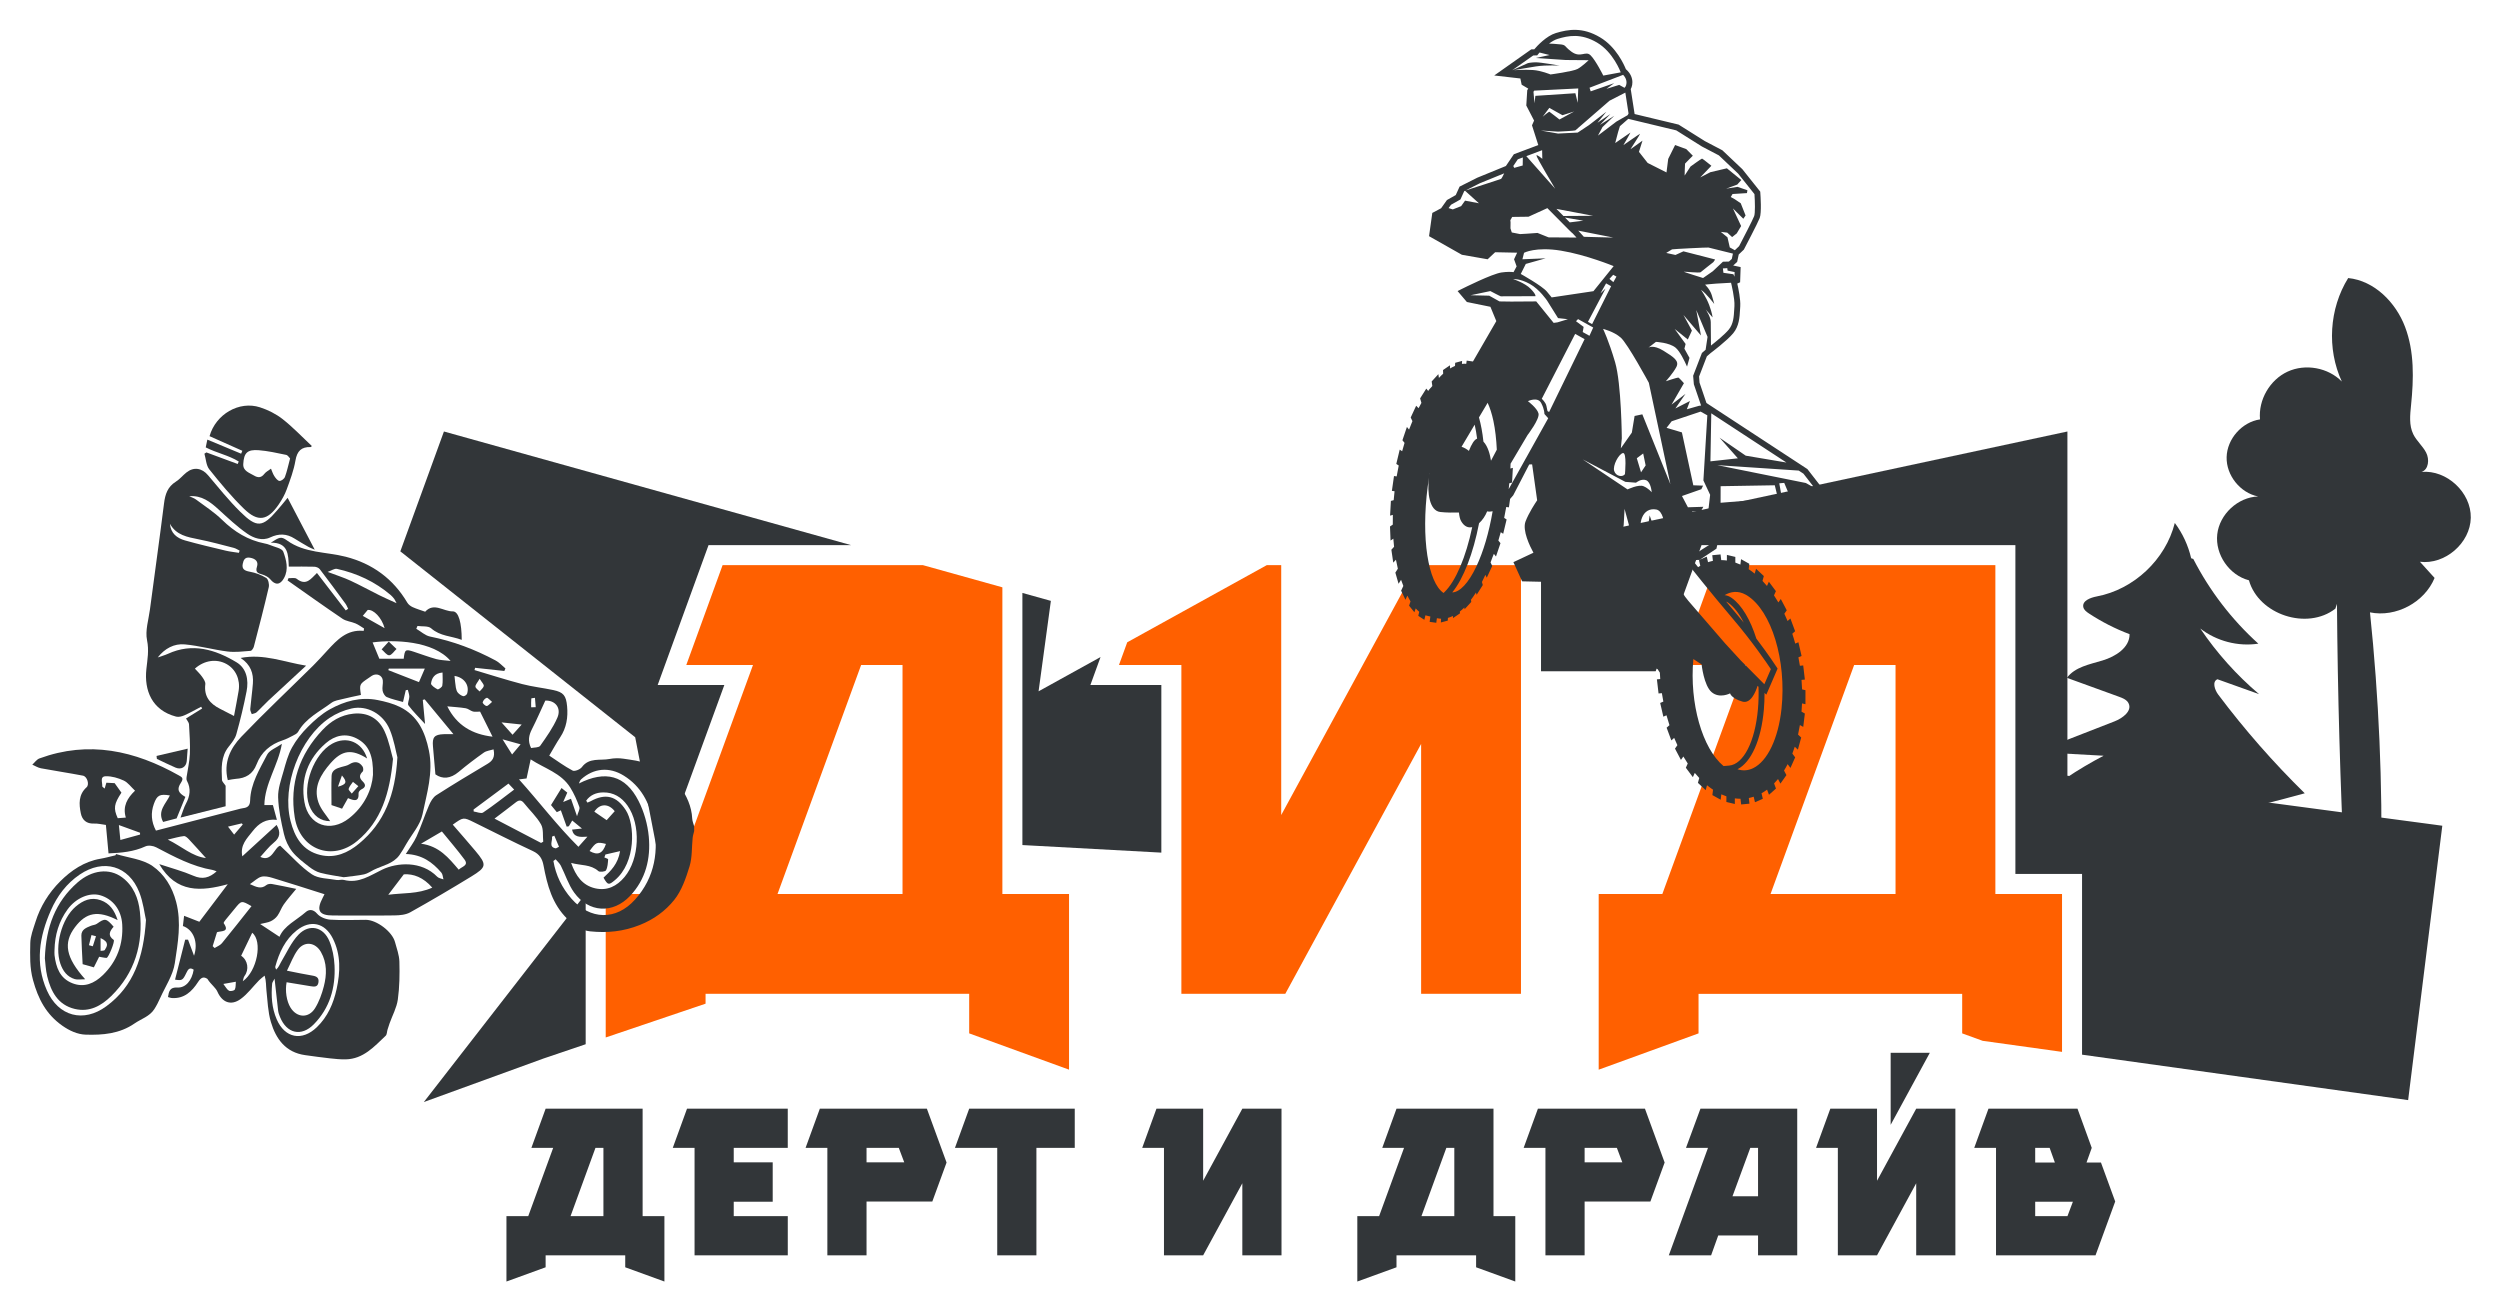
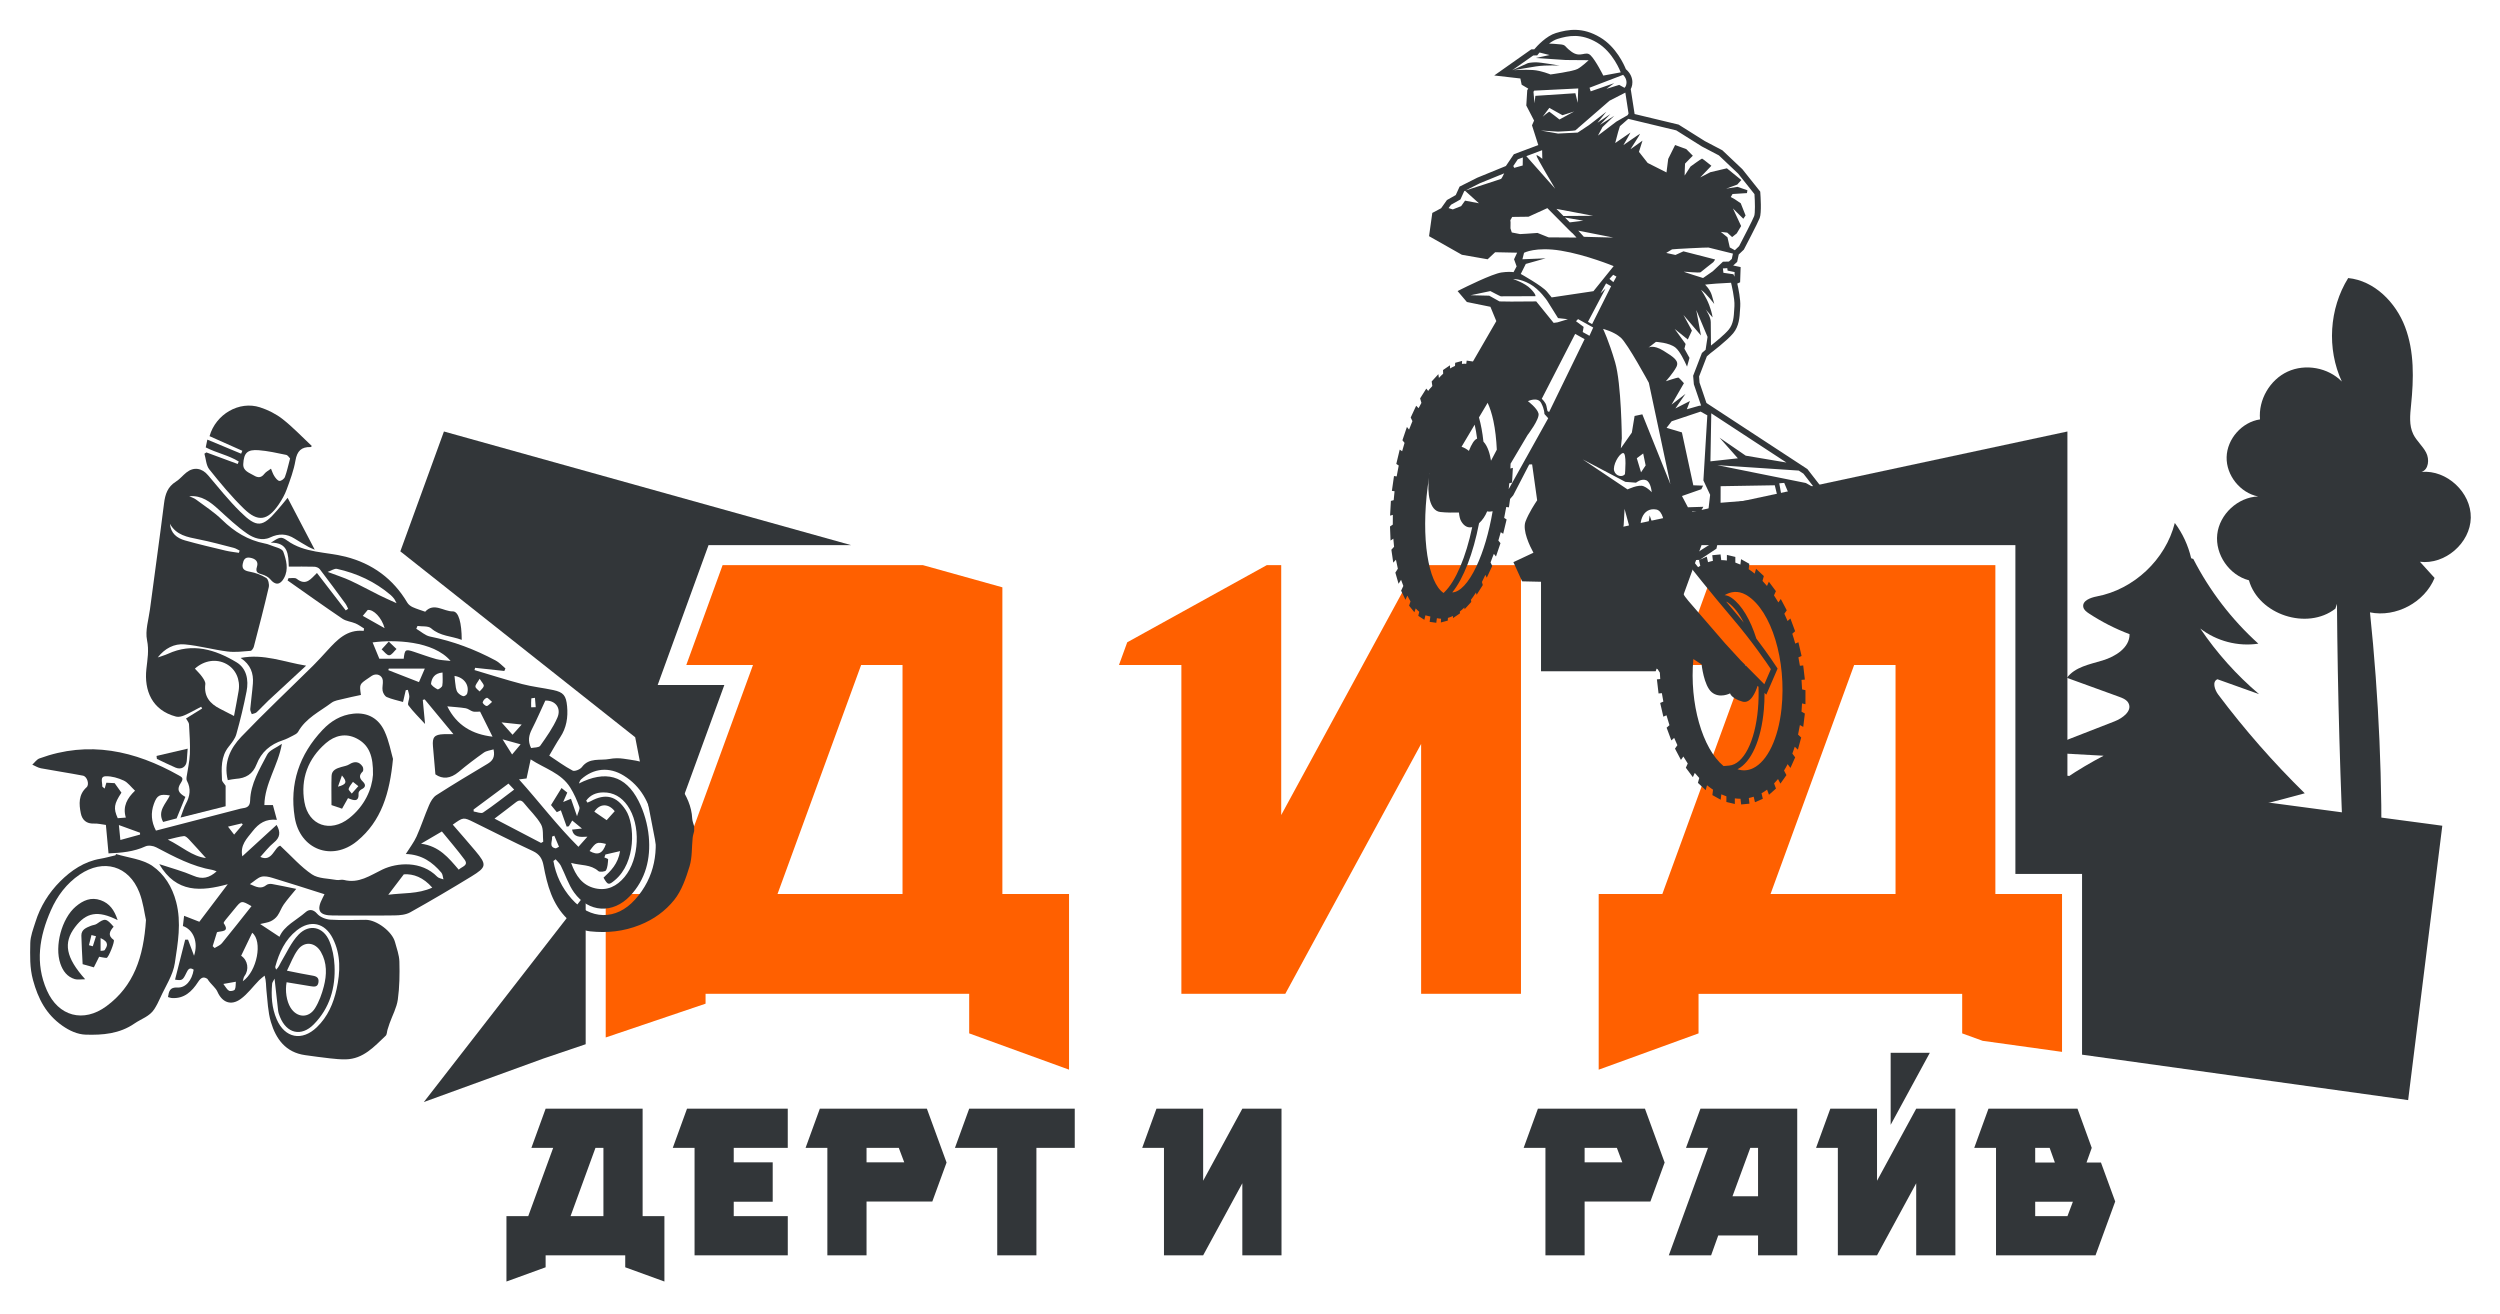
<svg xmlns="http://www.w3.org/2000/svg" width="1199" height="630" viewBox="0 0 1199 630" fill="none">
  <g clip-path="url(#clip0_1284_244)">
    <mask id="mask0_1284_244" style="mask-type:luminance" maskUnits="userSpaceOnUse" x="-332" y="-159" width="1920" height="1080">
      <path d="M1588 -159H-332V921H1588V-159Z" fill="white" />
    </mask>
    <g mask="url(#mask0_1284_244)">
      <path d="M1051.91 268.081C1059.73 283.361 1070.36 297.201 1083.1 308.701C1073.34 310.181 1063.03 307.481 1055.24 301.421C1063.15 313.141 1072.67 323.771 1083.45 332.911C1076.8 330.531 1070.14 328.151 1063.49 325.771C1060.85 326.841 1062.14 330.831 1063.85 333.111C1076.46 349.911 1090.35 365.751 1105.36 380.461C1091.94 384.101 1078.5 387.751 1064.79 390.071C1034.7 395.161 1003.52 393.711 974.031 385.841C984.751 376.801 996.471 368.941 1008.9 362.451C998.081 361.851 987.261 361.251 976.431 360.651C988.991 355.761 1001.56 350.871 1014.12 345.971C1017.99 344.461 1022.71 340.991 1020.85 337.281C1020 335.591 1018.06 334.801 1016.28 334.161C1007.95 331.141 999.621 328.111 991.301 325.091C995.131 319.871 1002.21 318.631 1008.41 316.751C1014.6 314.871 1021.41 310.621 1021.34 304.151C1014.49 301.571 1007.94 298.221 1001.83 294.201C1000.67 293.431 999.441 292.521 999.151 291.161C998.521 288.141 1002.57 286.621 1005.6 286.051C1023.39 282.711 1038.63 268.361 1043.04 250.801C1046.79 255.821 1049.48 261.631 1050.88 267.741" fill="#323639" />
    </g>
    <mask id="mask1_1284_244" style="mask-type:luminance" maskUnits="userSpaceOnUse" x="-332" y="-159" width="1920" height="1080">
      <path d="M1588 -159H-332V921H1588V-159Z" fill="white" />
    </mask>
    <g mask="url(#mask1_1284_244)">
      <path d="M1120.81 289.612C1121.14 332.742 1122.36 375.862 1124.46 418.942C1130.31 418.302 1136.16 417.662 1142 417.022C1142.71 375.852 1140.92 334.642 1136.64 293.692C1149.07 296.232 1162.8 288.922 1167.63 277.182C1165.29 274.592 1162.94 272.012 1160.6 269.422C1172.63 270.942 1184.77 260.442 1184.99 248.322C1185.21 236.202 1173.47 225.252 1161.39 226.332C1164.81 225.182 1165.23 220.282 1163.58 217.082C1161.93 213.872 1158.98 211.472 1157.4 208.242C1155.32 203.992 1155.87 198.982 1156.35 194.262C1157.63 181.692 1157.96 168.632 1153.48 156.812C1149.01 144.992 1138.76 134.632 1126.19 133.352C1117.07 148.012 1115.88 167.312 1123.14 182.982C1116.56 176.282 1105.65 174.292 1097.12 178.242C1088.59 182.192 1083.05 191.792 1083.9 201.142C1075.24 202.422 1068.1 210.492 1067.89 219.242C1067.68 227.992 1074.42 236.402 1083.01 238.102C1073.29 238.432 1064.45 246.632 1063.39 256.292C1062.33 265.962 1069.17 275.882 1078.59 278.312C1083.26 294.812 1106.5 302.442 1120.04 291.922" fill="#323639" />
    </g>
    <mask id="mask2_1284_244" style="mask-type:luminance" maskUnits="userSpaceOnUse" x="-332" y="-159" width="1920" height="1080">
      <path d="M1588 -159H-332V921H1588V-159Z" fill="white" />
    </mask>
    <g mask="url(#mask2_1284_244)">
      <path d="M338.38 476.641H464.82V495.601L512.71 513.011V428.751H480.74V281.681L442.58 271.031H346.56L329.15 318.921H361.14L321.04 428.761H290.5V497.571L338.39 481.361V476.641H338.38ZM413 318.921H432.85V428.761H372.9L413 318.921Z" fill="#FF6000" />
    </g>
    <mask id="mask3_1284_244" style="mask-type:luminance" maskUnits="userSpaceOnUse" x="-332" y="-159" width="1920" height="1080">
      <path d="M1588 -159H-332V921H1588V-159Z" fill="white" />
    </mask>
    <g mask="url(#mask3_1284_244)">
      <path d="M316.28 413.761L347.39 328.531H315.42L339.82 261.431H408.14L212.91 206.941L192 264.431L304.64 353.591L316.28 413.761Z" fill="#323639" />
    </g>
    <mask id="mask4_1284_244" style="mask-type:luminance" maskUnits="userSpaceOnUse" x="-332" y="-159" width="1920" height="1080">
-       <path d="M1588 -159H-332V921H1588V-159Z" fill="white" />
-     </mask>
+       </mask>
    <g mask="url(#mask4_1284_244)">
      <path d="M490.34 284.371V405.291L556.98 408.921V328.531H522.95L527.82 315.121L498.1 331.551L504 288.181L490.34 284.371Z" fill="#323639" />
    </g>
    <mask id="mask5_1284_244" style="mask-type:luminance" maskUnits="userSpaceOnUse" x="-332" y="-159" width="1920" height="1080">
      <path d="M1588 -159H-332V921H1588V-159Z" fill="white" />
    </mask>
    <g mask="url(#mask5_1284_244)">
      <path d="M566.59 476.641H616.42L681.57 356.791V476.641H729.46V271.031H679.62L614.47 390.891V271.031H607.57L540.62 308.041L536.66 318.921H566.59V476.641Z" fill="#FF6000" />
    </g>
    <mask id="mask6_1284_244" style="mask-type:luminance" maskUnits="userSpaceOnUse" x="-332" y="-159" width="1920" height="1080">
      <path d="M1588 -159H-332V921H1588V-159Z" fill="white" />
    </mask>
    <g mask="url(#mask6_1284_244)">
      <path d="M822.791 271.031L805.37 318.921H837.36L797.26 428.761H766.73V513.021L814.62 495.611V476.651H941.061V495.611L950.891 499.181L988.95 504.481V428.751H956.98V271.031H822.791ZM909.09 428.761H849.151L889.25 318.921H909.1V428.761H909.09Z" fill="#FF6000" />
    </g>
    <mask id="mask7_1284_244" style="mask-type:luminance" maskUnits="userSpaceOnUse" x="-332" y="-159" width="1920" height="1080">
      <path d="M1588 -159H-332V921H1588V-159Z" fill="white" />
    </mask>
    <g mask="url(#mask7_1284_244)">
      <path d="M280.89 428.629L203.27 528.539L260.76 507.629L280.89 500.809V428.629Z" fill="#323639" />
    </g>
    <mask id="mask8_1284_244" style="mask-type:luminance" maskUnits="userSpaceOnUse" x="-332" y="-159" width="1920" height="1080">
      <path d="M1588 -159H-332V921H1588V-159Z" fill="white" />
    </mask>
    <g mask="url(#mask8_1284_244)">
      <path d="M991.531 372.041V206.941L737.281 261.431H739.071V321.931H794.061L816.061 261.431H966.581V419.151H998.551V505.821L1154.94 527.611L1171.33 396.021L991.531 372.041Z" fill="#323639" />
    </g>
    <mask id="mask9_1284_244" style="mask-type:luminance" maskUnits="userSpaceOnUse" x="-332" y="-159" width="1920" height="1080">
      <path d="M1588 -159H-332V921H1588V-159Z" fill="white" />
    </mask>
    <g mask="url(#mask9_1284_244)">
      <path d="M332.968 398.419C332.708 399.549 332.318 400.669 332.198 401.809C331.718 406.369 332.028 411.159 330.718 415.449C328.988 421.119 326.938 427.159 323.308 431.659C319.128 436.849 313.668 440.899 306.888 443.609C298.938 446.779 291.208 447.519 283.058 446.679C278.688 446.229 275.288 443.799 272.108 440.709C264.828 433.629 262.448 424.519 260.678 415.089C260.078 411.859 258.768 409.659 255.558 408.169C246.028 403.749 236.668 398.959 227.238 394.329C222.228 391.869 222.218 391.879 217.148 395.499C220.768 399.689 224.418 403.829 227.958 408.049C233.558 414.729 233.478 415.829 226.018 420.389C216.358 426.289 206.598 432.049 196.718 437.559C194.588 438.749 191.728 438.989 189.198 439.029C179.378 439.179 169.558 439.069 159.738 439.069C152.988 439.069 151.568 436.639 154.788 430.539C155.008 430.129 155.208 429.719 155.628 428.869C147.198 426.199 138.938 423.529 130.638 421.019C128.948 420.509 126.938 420.059 125.328 420.489C123.578 420.959 122.118 422.499 119.848 424.029C123.118 425.509 125.298 426.509 127.788 424.459C128.398 423.959 129.578 423.819 130.418 423.969C134.118 424.619 137.798 425.429 142.078 426.309C139.868 429.029 137.838 431.309 136.088 433.779C134.908 435.449 134.268 437.509 133.078 439.179C132.298 440.279 131.098 441.229 129.868 441.819C128.538 442.469 126.958 442.619 124.768 443.159C128.138 445.379 131.018 447.289 134.038 449.289C136.288 443.929 142.168 441.369 146.658 437.409C148.148 436.089 150.178 435.959 152.108 438.229C153.478 439.839 156.218 440.919 158.418 441.069C164.078 441.439 169.768 441.149 175.448 441.149C180.618 441.149 188.108 446.799 189.438 451.789C190.268 454.899 191.468 458.029 191.548 461.179C191.708 467.239 191.628 473.379 190.798 479.369C190.248 483.289 188.198 486.999 186.838 490.809C186.488 491.799 186.158 492.799 185.858 493.809C185.558 494.799 185.608 496.139 184.968 496.749C179.448 501.959 174.268 507.889 165.798 508.069C163.258 508.119 160.698 507.859 158.178 507.579C154.218 507.139 150.268 506.589 146.328 506.039C137.018 504.739 132.338 498.309 129.928 490.169C128.478 485.289 128.338 480.009 127.768 474.889C127.538 472.809 127.728 470.679 126.918 467.909C126.018 468.659 125.048 469.329 124.238 470.159C121.288 473.169 118.748 476.729 115.388 479.149C110.768 482.469 106.518 480.769 104.258 475.579C103.868 474.679 103.158 473.889 102.488 473.139C101.458 471.989 100.328 470.909 99.478 469.479C97.518 468.129 96.278 468.969 94.958 471.009C92.038 475.519 88.328 479.099 82.318 478.649C81.768 478.609 81.238 478.369 80.558 478.179C81.008 475.459 81.448 473.409 85.028 473.619C89.028 473.859 92.058 470.259 92.888 465.059C90.898 463.709 90.158 464.969 89.368 466.619C87.648 470.209 87.298 470.339 83.948 469.839C85.568 463.439 87.188 457.059 88.808 450.669C89.268 450.669 89.728 450.679 90.188 450.679C91.148 453.239 92.098 455.809 93.058 458.369C95.258 451.789 92.658 445.809 87.718 444.119C87.868 442.819 88.028 441.469 88.288 439.219C90.808 440.199 92.968 441.049 95.608 442.079C99.878 436.429 104.478 430.359 109.238 424.069C96.438 427.549 84.608 428.469 76.368 414.429C82.248 416.389 87.668 417.799 92.738 420.009C97.088 421.909 100.428 421.029 103.888 417.909C103.188 417.659 102.628 417.359 102.028 417.249C92.208 415.569 83.598 410.929 74.918 406.379C73.478 405.619 71.138 405.279 69.758 405.919C64.108 408.529 58.148 409.019 52.048 409.289C51.638 404.879 51.228 400.339 50.788 395.639C48.808 395.389 46.938 394.899 45.088 394.979C41.458 395.149 39.408 393.239 38.758 390.069C37.848 385.599 37.598 381.099 41.528 377.569C42.978 376.269 41.848 372.399 39.768 371.999C33.078 370.719 26.338 369.719 19.638 368.469C18.198 368.199 16.868 367.329 15.488 366.729C16.628 365.709 17.588 364.229 18.918 363.739C42.598 355.059 64.658 359.979 85.838 371.919C87.178 372.679 88.258 373.189 86.808 375.349C84.648 378.579 85.478 380.259 88.908 382.199C87.608 385.379 86.308 388.559 84.698 392.499C83.308 392.869 80.948 393.489 78.228 394.209C75.358 388.909 79.608 385.469 81.468 381.489C76.648 380.699 75.308 381.339 73.798 385.559C72.248 389.859 72.538 394.109 74.788 398.359C87.878 394.959 100.868 391.589 113.868 388.219C114.778 387.979 115.698 387.699 116.628 387.589C118.808 387.329 119.888 386.389 119.958 383.969C120.208 375.749 124.538 368.899 128.128 361.929C129.258 359.749 132.498 358.649 135.188 356.749C133.398 367.189 126.978 375.659 126.788 386.099H130.878C131.438 388.169 132.038 390.379 132.798 393.199C127.498 392.609 124.108 394.859 121.148 398.659C118.398 402.189 115.098 405.229 116.208 410.699C121.708 405.659 127.138 400.689 132.658 395.629C134.688 399.139 134.348 401.689 131.288 404.159C128.858 406.129 126.938 408.729 124.848 410.979C130.498 413.619 131.608 406.289 134.388 405.589C139.908 410.719 144.268 415.759 149.598 419.339C152.718 421.439 157.388 421.289 161.378 422.029C162.518 422.239 163.808 421.719 164.908 422.009C172.058 423.879 177.498 419.859 183.388 417.039C190.398 413.679 202.098 412.699 209.708 420.499C210.398 421.209 211.668 421.349 212.678 421.749C212.358 420.649 212.348 419.299 211.668 418.509C207.408 413.509 202.338 409.829 194.628 409.579C196.528 406.539 198.508 404.009 199.788 401.169C201.988 396.279 203.638 391.129 205.768 386.199C206.538 384.409 207.678 382.379 209.248 381.379C217.298 376.209 225.508 371.279 233.728 366.389C236.108 364.969 237.548 363.309 236.708 359.399C235.088 359.909 233.308 360.059 232.058 360.939C227.908 363.879 223.848 366.959 219.958 370.219C216.068 373.479 212.238 373.809 208.818 371.379C208.398 366.509 208.028 362.229 207.648 357.959C207.258 353.539 208.318 352.299 212.768 352.109C214.048 352.059 215.328 352.099 217.468 352.099C212.548 346.149 208.118 340.789 203.678 335.419C203.378 335.509 203.068 335.589 202.768 335.679C203.108 339.319 203.458 342.969 203.858 347.229C200.848 343.939 198.118 341.289 195.878 338.279C195.278 337.479 196.308 335.579 196.308 334.179C196.308 333.069 195.858 331.959 195.608 330.849C195.268 330.909 194.938 330.969 194.598 331.029C194.138 332.999 193.678 334.969 193.288 336.669C190.518 335.869 187.898 335.359 185.508 334.309C184.548 333.889 183.708 332.399 183.498 331.269C183.208 329.689 183.768 327.969 183.598 326.339C183.328 323.809 180.588 322.699 178.378 324.079C177.778 324.459 177.208 324.879 176.618 325.279C172.348 328.179 172.348 328.179 173.098 333.299C170.188 333.939 167.218 334.519 164.298 335.259C162.488 335.709 160.428 335.979 159.008 337.039C153.328 341.289 146.628 344.409 142.948 351.019C142.488 351.839 141.358 352.369 140.448 352.839C138.878 353.659 137.298 354.489 135.628 355.039C129.648 356.979 125.288 360.729 123.048 366.579C121.248 371.279 117.868 373.249 113.108 373.539C111.848 373.619 110.598 373.929 109.248 374.159C107.148 365.749 110.438 358.889 115.698 353.379C126.888 341.679 138.698 330.579 150.208 319.199C152.558 316.869 154.768 314.399 157.008 311.959C161.688 306.879 166.368 301.789 174.418 302.569C174.478 302.179 174.538 301.799 174.598 301.419C173.238 300.599 171.958 299.619 170.508 298.999C168.468 298.129 166.028 297.959 164.248 296.749C155.388 290.759 146.678 284.519 137.918 278.379C138.068 278.009 138.218 277.649 138.378 277.279C139.708 277.359 141.448 276.919 142.298 277.599C146.878 281.219 149.188 277.479 152.008 274.799C156.638 280.819 161.228 286.789 165.828 292.759C166.208 292.499 166.598 292.239 166.978 291.969C166.538 291.139 166.208 290.229 165.658 289.479C161.598 283.949 157.548 278.419 153.368 272.979C152.848 272.299 151.658 271.829 150.758 271.799C146.778 271.669 142.788 271.749 138.498 271.749C138.278 266.049 138.358 260.159 129.878 260.269C133.968 257.689 134.738 257.089 137.638 259.189C146.138 265.349 156.358 264.589 165.788 267.009C178.568 270.289 188.568 277.549 195.358 289.049C195.898 289.959 196.938 290.739 197.928 291.189C199.848 292.059 201.898 292.659 203.918 293.379C208.108 288.759 212.738 293.299 217.138 293.219C219.998 293.169 221.418 298.809 221.448 306.879C216.488 304.999 211.098 305.169 206.788 301.349C205.368 300.089 202.448 300.539 200.218 300.209L199.658 301.569C201.858 302.849 203.908 304.819 206.268 305.289C217.368 307.529 227.798 311.469 237.728 316.789C239.468 317.719 240.858 319.299 242.408 320.579C242.238 320.989 242.058 321.399 241.888 321.799C237.208 321.289 232.538 320.779 227.858 320.279C227.758 320.639 227.668 320.999 227.568 321.369C235.178 323.629 242.748 326.069 250.428 328.079C255.308 329.359 260.388 329.899 265.338 330.949C270.278 331.999 271.498 333.609 271.978 338.709C272.478 344.049 271.698 349.039 268.668 353.609C266.848 356.349 265.278 359.259 263.418 362.389C267.138 364.839 270.728 367.519 274.648 369.579C275.608 370.089 278.238 369.019 279.068 367.909C282.598 363.179 287.838 364.869 292.348 363.999C294.498 363.589 296.818 363.549 298.978 363.869C302.998 364.469 307.138 364.949 310.888 366.379C316.708 368.589 322.288 371.299 326.038 376.869C329.298 381.709 331.708 386.689 331.988 392.599C332.048 393.849 332.598 395.069 332.918 396.299V398.419H332.968ZM137.458 471.089C136.658 475.199 137.448 480.179 139.308 483.209C142.338 488.159 148.018 488.509 151.108 483.519C153.048 480.379 154.368 476.709 155.298 473.109C156.738 467.529 156.928 461.819 153.918 456.569C151.238 451.889 146.048 451.229 142.878 455.459C140.708 458.359 139.448 461.939 137.618 465.539C142.318 466.459 146.108 467.309 149.938 467.919C151.918 468.239 153.038 469.019 152.738 471.119C152.398 473.529 150.628 473.259 148.938 472.979C145.208 472.379 141.488 471.749 137.458 471.089ZM276.738 391.449C277.248 389.599 278.228 388.069 277.858 387.019C276.708 383.819 275.318 380.639 273.518 377.749C269.148 370.719 261.238 368.609 254.508 364.199C253.798 367.509 253.178 370.349 252.538 373.349C251.458 373.479 250.478 373.599 248.908 373.799C258.658 384.649 267.148 395.919 277.408 406.129C279.038 404.309 280.138 403.069 281.728 401.279C278.018 401.519 275.148 401.599 274.338 397.889C275.698 397.739 277.018 397.589 279.108 397.359C277.168 395.769 275.838 394.669 274.438 393.519C273.818 394.569 273.318 395.419 272.818 396.279C272.468 396.339 272.128 396.399 271.778 396.459C270.868 393.899 269.958 391.339 268.988 388.629C268.678 388.769 267.838 389.149 267.048 389.509C265.838 388.029 264.718 386.659 264.268 386.109C266.098 383.129 267.688 380.559 269.308 377.929C270.238 378.679 271.208 379.449 272.068 380.139C271.388 381.679 270.908 382.789 270.088 384.649C271.758 383.959 272.678 383.569 273.838 383.089C274.748 385.679 275.608 388.149 276.738 391.449ZM277.628 375.769C290.298 369.349 299.928 371.759 306.238 384.109C308.908 389.329 310.608 395.409 311.158 401.249C312.138 411.779 309.698 421.779 302.128 429.739C293.918 438.369 282.318 437.739 275.338 428.039C272.578 424.199 271.128 419.429 268.958 415.149C268.378 414.009 267.328 413.119 266.488 412.119C266.128 412.389 265.768 412.659 265.408 412.929C266.568 419.759 269.498 425.779 274.088 431.019C283.048 441.229 295.448 441.569 304.538 431.469C314.228 420.699 316.128 407.789 313.318 394.019C311.468 384.949 307.378 377.099 299.208 372.019C292.218 367.669 284.718 368.349 278.658 373.809C278.148 374.279 277.968 375.109 277.628 375.769ZM281.128 384.019C281.338 384.329 281.538 384.629 281.748 384.939C282.248 384.719 282.768 384.539 283.248 384.279C290.408 380.349 295.658 381.669 300.128 388.539C304.548 395.329 305.138 413.629 294.848 422.169C291.938 424.579 291.538 424.589 289.448 420.929C292.938 417.689 296.388 414.369 297.388 408.199C294.658 408.829 292.508 409.319 290.358 409.819C290.188 410.289 290.028 410.759 289.858 411.229C290.498 411.529 291.688 411.879 291.668 412.129C291.518 413.929 291.458 415.889 290.638 417.409C290.298 418.049 287.658 418.369 286.998 417.789C283.258 414.459 278.608 415.179 273.908 413.849C276.148 420.089 279.328 424.629 285.458 426.039C291.228 427.359 295.858 424.999 299.528 420.609C306.758 411.959 307.418 395.499 300.928 386.329C298.088 382.309 294.248 379.979 289.278 380.039C285.958 380.069 283.048 381.279 281.128 384.019ZM131.678 469.359C131.068 470.599 130.568 471.169 130.518 471.779C130.008 477.619 130.328 483.369 132.688 488.829C136.608 497.909 144.848 499.509 151.958 492.649C157.178 487.619 159.928 481.249 161.438 474.359C163.238 466.139 163.538 457.889 159.618 450.089C155.828 442.539 148.918 440.979 142.338 446.199C136.738 450.639 133.888 456.849 132.028 463.579C131.918 463.989 132.288 464.539 132.428 465.029C133.708 463.919 134.068 462.609 134.738 461.499C137.448 456.999 139.628 451.959 143.178 448.249C148.318 442.889 155.128 444.489 157.978 451.379C159.478 454.999 160.248 459.109 160.438 463.039C160.968 473.709 158.148 483.499 150.488 491.269C144.488 497.359 137.488 495.669 134.288 487.739C133.888 486.759 133.518 485.729 133.388 484.689C132.828 479.959 132.328 475.199 131.678 469.359ZM237.168 392.609C244.898 396.649 252.188 400.459 259.488 404.269C259.838 404.079 260.178 403.879 260.528 403.689C260.238 400.879 260.748 397.619 259.468 395.369C257.348 391.639 254.028 388.599 251.318 385.189C250.088 383.639 248.948 383.589 247.458 384.749C244.308 387.219 241.108 389.619 237.168 392.609ZM261.528 336.009C259.268 340.869 257.338 345.359 255.118 349.709C253.648 352.589 253.028 355.349 254.718 358.769C256.158 358.439 258.418 358.619 259.088 357.669C262.118 353.379 265.228 348.999 267.308 344.219C269.368 339.479 266.218 335.799 261.528 336.009ZM181.928 315.929H193.618C194.128 311.469 194.438 311.259 198.468 312.579C202.048 313.749 205.588 315.099 209.218 316.099C211.208 316.649 213.358 316.659 216.098 316.989C207.798 307.239 188.958 306.709 178.698 308.099C179.858 310.919 180.898 313.449 181.928 315.929ZM230.248 341.289C228.858 341.289 227.778 341.499 226.828 341.239C225.618 340.899 224.568 339.879 223.358 339.679C220.468 339.209 217.528 339.059 214.518 338.769C219.088 347.989 226.558 352.159 236.228 353.309C234.128 349.109 232.088 345.009 230.248 341.289ZM220.008 417.099C221.588 415.519 224.908 415.119 222.778 412.239C219.378 407.639 215.618 403.309 211.928 398.769C208.618 400.709 205.678 402.429 201.918 404.639C210.668 405.789 215.128 411.409 220.008 417.099ZM207.318 425.709C203.008 420.739 198.248 419.029 193.678 419.319C190.838 423.059 188.518 426.089 186.208 429.129C193.278 428.179 200.428 428.849 207.318 425.709ZM120.618 434.599C115.798 431.829 115.808 431.829 112.568 435.819C111.158 437.559 109.688 439.269 108.288 441.019C107.858 441.559 107.118 442.519 107.288 442.759C110.348 447.159 106.068 446.389 104.068 447.089C103.348 449.429 102.668 451.599 101.998 453.779C102.308 454.079 102.618 454.369 102.928 454.669C104.108 453.919 105.588 453.399 106.428 452.369C111.178 446.589 115.778 440.689 120.618 434.599ZM58.238 380.159C54.658 385.599 54.338 387.699 56.468 392.409C57.698 392.309 58.908 392.219 60.348 392.109C58.698 386.689 61.118 382.669 64.758 379.219C62.808 377.399 61.358 375.289 59.358 374.359C56.698 373.129 53.598 372.209 50.718 372.289C47.728 372.379 49.188 375.339 49.048 377.129C49.028 377.379 49.618 377.669 50.198 378.189C50.528 377.049 50.768 376.249 51.018 375.389C52.698 375.479 54.198 375.559 54.988 375.599C56.208 377.309 57.108 378.569 58.238 380.159ZM157.148 274.289C161.568 275.969 164.908 277.009 168.048 278.469C172.748 280.659 177.288 283.169 181.938 285.479C184.378 286.699 186.888 287.779 190.188 289.289C189.488 287.979 189.328 287.529 189.048 287.189C188.528 286.549 187.998 285.909 187.378 285.379C179.868 278.979 171.168 274.949 161.608 272.829C160.408 272.569 158.928 273.669 157.148 274.289ZM115.658 458.379C118.948 460.569 119.508 465.089 117.298 468.029C116.778 468.719 116.708 469.739 116.438 470.609C123.298 465.849 126.068 451.389 120.958 447.359C119.128 451.149 117.378 454.789 115.658 458.379ZM227.128 388.239L227.168 389.189C228.698 389.399 230.728 390.339 231.688 389.689C236.718 386.309 241.478 382.519 246.588 378.689C245.268 377.289 244.348 376.329 243.858 375.809C238.038 380.139 232.578 384.189 227.128 388.239ZM203.738 320.669H186.468C186.388 320.909 186.318 321.159 186.238 321.399C191.158 323.319 196.078 325.239 200.938 327.139C201.998 324.689 202.778 322.899 203.738 320.669ZM98.768 411.519C96.008 408.469 93.348 405.459 90.598 402.539C89.948 401.849 88.948 400.909 88.208 400.989C85.968 401.229 83.768 401.909 80.478 402.669C87.258 405.999 92.148 410.729 98.768 411.519ZM217.978 324.169C218.208 326.279 218.328 328.039 218.628 329.769C218.778 330.629 219.058 331.599 219.608 332.229C220.278 332.979 221.238 333.649 222.188 333.889C222.688 334.019 223.838 333.269 224.018 332.709C225.298 328.689 222.638 324.889 217.978 324.169ZM290.958 393.349C292.388 391.759 293.558 390.449 294.818 389.049C291.858 385.269 287.658 385.269 285.038 389.279C287.238 390.789 289.418 392.289 290.958 393.349ZM173.988 295.369C177.548 297.369 180.748 299.179 184.458 301.269C183.088 296.199 179.098 292.179 176.358 292.529C175.778 293.239 175.188 293.939 173.988 295.369ZM57.728 402.859C61.158 401.919 64.168 401.089 67.168 400.259C67.168 399.969 67.168 399.669 67.168 399.379C64.028 398.239 60.888 397.099 57.018 395.699C57.318 398.669 57.498 400.569 57.728 402.859ZM212.238 322.539C208.308 322.889 207.088 325.269 206.728 327.769C206.608 328.589 208.578 329.949 209.828 330.599C210.228 330.809 211.998 329.589 212.118 328.849C212.458 326.869 212.238 324.789 212.238 322.539ZM250.198 347.489C246.718 347.119 244.128 346.849 240.528 346.459C242.498 348.669 244.158 350.529 245.818 352.389C247.278 350.769 248.738 349.129 250.198 347.489ZM290.618 404.749C286.228 403.689 285.878 403.849 282.758 408.149C286.698 410.399 289.038 409.439 290.618 404.749ZM245.598 361.849C247.248 359.879 248.518 358.369 249.688 356.979C246.698 356.149 244.108 355.429 241.028 354.579C242.628 357.119 243.968 359.249 245.598 361.849ZM107.118 471.899C108.228 473.309 108.818 474.589 109.818 475.149C110.488 475.519 112.288 475.169 112.598 474.609C113.158 473.599 112.968 472.179 113.108 470.839C111.048 471.199 109.608 471.459 107.118 471.899ZM109.348 396.459C110.488 397.939 111.278 398.969 112.288 400.279C113.858 398.439 115.148 396.939 116.428 395.429C116.268 395.249 116.108 395.069 115.948 394.889C113.948 395.369 111.938 395.849 109.348 396.459ZM230.038 325.529C228.998 327.349 227.988 328.339 228.018 329.289C228.048 330.089 229.308 330.849 230.018 331.619C230.728 330.739 231.848 329.939 232.008 328.969C232.148 328.219 231.098 327.259 230.038 325.529ZM266.618 406.879L268.098 406.109C267.348 404.339 266.588 402.559 265.838 400.789C265.468 400.949 265.098 401.109 264.728 401.269C265.158 403.219 262.888 406.309 266.618 406.879ZM235.998 336.629C234.858 335.719 233.958 334.529 233.428 334.679C232.598 334.919 231.688 335.979 231.498 336.839C231.398 337.309 232.698 338.579 233.388 338.589C234.118 338.599 234.858 337.539 235.998 336.629ZM254.738 339.219C255.468 339.199 256.198 339.179 256.928 339.159C256.808 337.669 256.688 336.179 256.568 334.689C255.958 334.789 254.838 334.839 254.818 334.989C254.678 336.389 254.738 337.809 254.738 339.219Z" fill="#323639" />
    </g>
    <mask id="mask10_1284_244" style="mask-type:luminance" maskUnits="userSpaceOnUse" x="-332" y="-159" width="1920" height="1080">
      <path d="M1588 -159H-332V921H1588V-159Z" fill="white" />
    </mask>
    <g mask="url(#mask10_1284_244)">
      <path d="M137.94 238.749C142.29 247.069 146.461 255.039 150.951 263.629C149.691 263.079 148.791 262.769 147.981 262.309C145.731 261.019 143.491 259.709 141.291 258.319C137.471 255.899 133.74 255.789 129.56 257.759C125.74 259.559 121.64 258.069 118.56 255.939C113.65 252.539 109.25 248.359 104.81 244.319C100.82 240.689 96.731 237.479 90.76 237.989C91.861 238.519 93.081 238.879 94.04 239.599C98.27 242.759 102.791 245.669 106.541 249.339C112.371 255.039 118.921 259.059 126.941 260.649C127.751 260.809 128.571 260.999 129.321 261.329C131.611 262.339 135.27 262.929 135.87 264.599C137.29 268.539 138.551 272.989 136.201 277.269C134.361 280.629 131.99 280.749 129.62 277.819C128.74 276.739 127.221 275.979 125.851 275.549C123.861 274.929 122.32 274.639 123.24 271.799C124.04 269.319 122.54 267.939 119.93 267.479C117.4 267.029 116.771 268.699 116.421 270.399C115.901 272.949 117.31 273.739 119.78 274.189C122.53 274.679 125.331 275.729 127.691 277.189C128.671 277.799 129.22 280.259 128.9 281.629C126.69 291.169 124.22 300.639 121.75 310.119C121.54 310.909 120.761 312.099 120.171 312.149C116.491 312.439 112.721 312.919 109.101 312.459C102.241 311.589 95.501 309.689 88.641 309.049C83.54 308.569 79.031 310.989 75.65 315.309C77.27 314.739 78.951 314.299 80.501 313.589C92.311 308.149 103.211 311.509 113.411 317.619C118.291 320.539 119.321 326.119 118.261 331.549C116.911 338.479 115.25 345.359 113.34 352.159C112.73 354.329 111.111 356.299 109.661 358.129C105.851 362.919 106.22 368.499 106.46 374.039C106.5 374.879 107.46 375.689 108.21 376.859V386.679C101.72 388.309 94.701 390.069 86.581 392.109C87.621 389.379 88.18 387.289 89.18 385.429C91.121 381.799 91.68 378.229 89.65 374.459C89.4 373.989 89.391 373.309 89.471 372.749C90.001 369.039 90.91 365.349 91.061 361.629C91.26 356.879 90.91 352.109 90.65 347.349C90.611 346.539 89.861 345.759 89.221 344.579C91.79 342.989 94.371 341.389 96.96 339.789L96.471 338.949C93.8 340.339 91.191 341.839 88.451 343.059C87.251 343.589 85.671 344.009 84.46 343.689C72.79 340.629 69.1 331.039 70.201 320.879C70.701 316.299 71.531 311.929 70.52 307.039C69.57 302.429 71.26 297.249 71.91 292.329C74.15 275.359 76.54 258.409 78.671 241.419C79.21 237.069 80.38 233.479 84.311 231.029C86.191 229.859 87.63 228.019 89.391 226.619C92.93 223.789 96.831 224.449 99.751 227.899C104.78 233.839 109.671 239.959 115.201 245.419C123.211 253.319 125.89 252.979 133.06 244.609C134.69 242.769 136.23 240.829 137.94 238.749ZM112.231 343.389C113.011 339.189 113.801 335.299 114.441 331.379C115.341 325.889 113.031 320.899 108.601 318.449C103.871 315.839 97.981 316.629 93.471 320.679C94.63 321.969 95.921 323.159 96.91 324.569C97.66 325.629 98.611 327.019 98.471 328.149C97.74 334.029 100.69 337.499 105.52 339.939C107.61 340.989 109.681 342.069 112.231 343.389ZM81.501 251.209C81.9 255.789 84.861 258.099 88.721 259.189C95.18 261.009 101.731 262.539 108.261 264.099C110.331 264.589 112.47 264.799 114.58 265.139C114.69 264.779 114.811 264.429 114.921 264.069C113.981 263.619 113.08 262.999 112.09 262.749C106.49 261.319 100.921 259.779 95.26 258.659C89.861 257.579 84.531 256.689 81.501 251.209Z" fill="#323639" />
    </g>
    <mask id="mask11_1284_244" style="mask-type:luminance" maskUnits="userSpaceOnUse" x="-332" y="-159" width="1920" height="1080">
-       <path d="M1588 -159H-332V921H1588V-159Z" fill="white" />
-     </mask>
+       </mask>
    <g mask="url(#mask11_1284_244)">
      <path d="M164.84 420.719C161.36 420.089 157.45 419.589 153.68 418.609C151.75 418.109 149.88 416.969 148.28 415.729C145.41 413.479 142.39 411.239 140.16 408.429C138.27 406.039 136.87 402.969 136.18 399.979C134.84 394.199 133.57 388.289 133.39 382.389C133.26 378.269 134.81 374.039 135.96 369.959C137.05 366.059 138.11 362.029 140.04 358.519C142.02 354.899 144.73 351.539 147.66 348.609C150.83 345.439 154.32 342.349 158.2 340.189C165.25 336.269 172.94 334.109 181.13 335.749C184.74 336.469 188.44 337.409 191.73 339.019C200.35 343.239 203.86 350.949 205.71 359.989C207.88 370.569 204.69 380.549 202.64 390.519C201.59 395.609 197.54 400.089 194.82 404.829C193.79 406.619 192.77 408.439 191.57 410.119C188.56 414.299 183.56 415.069 179.31 417.139C177.76 417.899 176.28 418.979 174.64 419.339C171.6 419.989 168.48 420.229 164.84 420.719ZM190.59 363.209C189.82 360.299 188.98 354.889 186.95 349.969C183.81 342.359 175.99 338.119 168.63 339.789C164.93 340.629 161.17 342.209 158.03 344.329C143.7 354.029 135.11 376.859 139.32 393.619C141.28 401.409 145.01 407.979 153.58 410.049C160.76 411.779 166.88 409.009 172.22 404.589C184.35 394.539 189.59 381.169 190.59 363.209Z" fill="#323639" />
    </g>
    <mask id="mask12_1284_244" style="mask-type:luminance" maskUnits="userSpaceOnUse" x="-332" y="-159" width="1920" height="1080">
      <path d="M1588 -159H-332V921H1588V-159Z" fill="white" />
    </mask>
    <g mask="url(#mask12_1284_244)">
      <path d="M55.681 409.609C61.571 411.409 68.291 411.999 73.121 415.329C78.741 419.209 82.591 425.289 84.491 432.589C87.091 442.569 85.281 452.289 83.851 461.899C82.991 467.669 79.341 473.039 76.871 478.549C76.041 480.409 75.112 482.259 74.011 483.979C71.761 487.499 67.751 488.629 64.531 490.849C57.341 495.829 49.231 496.469 41.101 496.219C37.211 496.099 33.361 494.369 29.841 491.889C22.111 486.419 18.321 479.099 15.841 470.069C14.181 464.019 14.431 458.249 14.521 452.369C14.571 448.969 15.951 445.549 16.991 442.219C19.301 434.749 23.431 428.139 28.831 422.739C34.101 417.479 40.382 413.169 48.132 411.859C50.562 411.449 52.951 410.769 55.361 410.209C55.461 410.019 55.571 409.809 55.681 409.609ZM70.011 441.229C69.291 438.139 68.711 432.769 66.801 427.929C61.751 415.149 49.621 411.719 38.231 419.439C31.892 423.739 27.441 429.689 24.401 436.599C18.881 449.109 16.741 461.969 22.482 474.979C27.991 487.479 40.051 490.679 51.031 482.579C64.131 472.919 68.862 459.069 70.011 441.229Z" fill="#323639" />
    </g>
    <mask id="mask13_1284_244" style="mask-type:luminance" maskUnits="userSpaceOnUse" x="-332" y="-159" width="1920" height="1080">
      <path d="M1588 -159H-332V921H1588V-159Z" fill="white" />
    </mask>
    <g mask="url(#mask13_1284_244)">
      <path d="M98.999 216.98C103.999 218.83 108.999 220.68 113.999 222.53C114.169 222.13 114.329 221.74 114.499 221.34C109.679 218.34 103.929 217.27 98.669 214.57C98.899 213.49 99.129 212.37 99.439 210.84C104.979 213.15 110.309 215.37 115.649 217.59C115.839 217.13 116.039 216.66 116.229 216.2C110.969 213.85 105.709 211.51 100.499 209.18C103.489 198.64 114.709 192.12 124.689 195.35C128.549 196.6 132.399 198.53 135.579 201.03C140.539 204.93 144.919 209.58 149.559 213.92C149.299 214.16 149.159 214.41 149.009 214.41C144.529 214.27 142.479 216.31 141.699 220.86C140.899 225.58 139.159 230.18 137.509 234.71C136.589 237.23 135.229 239.66 133.709 241.88C128.349 249.73 123.719 250.55 116.939 243.94C110.959 238.11 105.589 231.63 100.369 225.09C98.849 223.19 98.779 220.12 98.039 217.59C98.349 217.39 98.669 217.18 98.999 216.98ZM139.129 219.88C138.679 219.45 138.059 218.33 137.249 218.16C132.889 217.26 128.509 216.26 124.089 215.92C118.649 215.51 116.959 217.13 116.669 222.56C116.489 225.91 119.579 226.73 121.839 228.08C123.699 229.19 125.269 229.22 126.759 227.29C127.559 226.25 128.889 225.61 129.969 224.78C130.489 225.98 130.859 227.27 131.569 228.35C132.189 229.3 133.119 230.56 134.029 230.65C134.859 230.74 136.319 229.64 136.649 228.75C137.639 226.11 138.209 223.32 139.129 219.88Z" fill="#323639" />
    </g>
    <mask id="mask14_1284_244" style="mask-type:luminance" maskUnits="userSpaceOnUse" x="-332" y="-159" width="1920" height="1080">
      <path d="M1588 -159H-332V921H1588V-159Z" fill="white" />
    </mask>
    <g mask="url(#mask14_1284_244)">
      <path d="M146.818 319.25C140.328 325.25 134.438 330.65 128.598 336.11C126.698 337.88 124.988 339.85 123.078 341.6C122.498 342.13 121.528 342.22 120.748 342.51C120.488 341.7 119.958 340.87 120.018 340.09C120.368 335.99 120.978 331.9 121.288 327.79C121.648 322.93 120.218 318.74 115.398 315.55C126.448 313.4 136.048 317.5 146.818 319.25Z" fill="#323639" />
    </g>
    <mask id="mask15_1284_244" style="mask-type:luminance" maskUnits="userSpaceOnUse" x="-332" y="-159" width="1920" height="1080">
      <path d="M1588 -159H-332V921H1588V-159Z" fill="white" />
    </mask>
    <g mask="url(#mask15_1284_244)">
      <path d="M75.078 362.551C79.818 361.441 84.558 360.331 90.008 359.051C89.808 361.841 89.718 363.431 89.568 365.011C89.278 367.871 86.918 369.311 84.178 368.141C81.158 366.851 78.218 365.371 75.248 363.981C75.178 363.511 75.128 363.031 75.078 362.551Z" fill="#323639" />
    </g>
    <mask id="mask16_1284_244" style="mask-type:luminance" maskUnits="userSpaceOnUse" x="-332" y="-159" width="1920" height="1080">
      <path d="M1588 -159H-332V921H1588V-159Z" fill="white" />
    </mask>
    <g mask="url(#mask16_1284_244)">
      <path d="M186.441 307.711C188.091 309.291 189.131 310.271 190.161 311.261C188.991 312.341 187.851 314.241 186.651 314.271C185.471 314.311 184.241 312.451 183.031 311.431C183.991 310.391 184.941 309.351 186.441 307.711Z" fill="#323639" />
    </g>
    <mask id="mask17_1284_244" style="mask-type:luminance" maskUnits="userSpaceOnUse" x="-332" y="-159" width="1920" height="1080">
      <path d="M1588 -159H-332V921H1588V-159Z" fill="white" />
    </mask>
    <g mask="url(#mask17_1284_244)">
      <path d="M188.479 363.971C186.919 380.481 182.899 393.791 171.269 403.381C159.199 413.321 143.809 407.411 141.349 391.971C138.769 375.841 143.579 361.821 154.729 350.031C158.689 345.841 163.499 342.901 169.459 342.281C176.469 341.551 181.639 344.651 184.429 350.721C186.609 355.421 187.529 360.721 188.479 363.971ZM178.879 371.621C179.069 362.661 177.039 357.301 171.159 354.221C165.829 351.431 160.599 352.691 156.309 356.391C147.689 363.811 144.079 373.581 145.999 384.661C147.949 395.941 158.449 399.521 167.439 392.431C174.939 386.511 178.399 378.461 178.879 371.621Z" fill="#323639" />
    </g>
    <mask id="mask18_1284_244" style="mask-type:luminance" maskUnits="userSpaceOnUse" x="-332" y="-159" width="1920" height="1080">
      <path d="M1588 -159H-332V921H1588V-159Z" fill="white" />
    </mask>
    <g mask="url(#mask18_1284_244)">
-       <path d="M21.512 459.588C22.032 444.628 26.562 432.558 37.132 423.278C44.122 417.148 52.462 416.268 58.512 420.738C64.042 424.818 66.402 430.848 67.092 437.258C68.742 452.728 64.692 466.558 53.382 477.678C48.602 482.378 42.912 485.578 35.842 483.878C27.772 481.938 24.452 475.608 22.662 468.308C21.882 465.118 21.782 461.778 21.512 459.588ZM26.142 455.608C26.142 456.438 26.052 457.268 26.152 458.088C26.862 463.968 28.692 469.228 34.782 471.588C40.472 473.788 45.272 471.578 49.282 467.708C56.132 461.118 59.152 452.808 58.622 443.408C58.222 436.278 54.012 431.078 48.072 429.368C43.002 427.898 36.462 430.618 32.442 436.098C28.202 441.878 26.292 448.478 26.142 455.608Z" fill="#323639" />
-     </g>
+       </g>
    <mask id="mask19_1284_244" style="mask-type:luminance" maskUnits="userSpaceOnUse" x="-332" y="-159" width="1920" height="1080">
-       <path d="M1588 -159H-332V921H1588V-159Z" fill="white" />
-     </mask>
+       </mask>
    <g mask="url(#mask19_1284_244)">
      <path d="M176.081 363.771C168.701 359.111 164.051 359.68 158.451 366.12C153.841 371.43 150.191 377.43 152.701 384.76C153.881 388.21 156.611 391.12 158.361 393.83C153.901 393.91 150.101 391.29 148.261 386.13C144.891 376.68 150.611 361.48 159.351 356.66C166.241 352.88 173.661 355.831 176.081 363.771Z" fill="#323639" />
    </g>
    <mask id="mask20_1284_244" style="mask-type:luminance" maskUnits="userSpaceOnUse" x="-332" y="-159" width="1920" height="1080">
      <path d="M1588 -159H-332V921H1588V-159Z" fill="white" />
    </mask>
    <g mask="url(#mask20_1284_244)">
      <path d="M166.901 382.781C165.861 384.631 165.001 386.151 164.051 387.851C162.061 387.171 160.131 386.511 158.981 386.121C158.981 381.181 158.861 376.651 159.021 372.131C159.121 369.351 161.401 368.521 163.671 367.861C164.971 367.481 166.411 367.281 167.511 366.581C170.031 364.971 172.281 365.171 173.911 367.681C174.291 368.261 174.341 369.661 173.931 370.051C172.161 371.751 172.281 373.151 173.961 374.791C175.431 376.221 175.561 377.551 173.351 378.571C172.731 378.861 171.941 379.761 171.971 380.341C172.241 384.781 169.791 384.021 166.901 382.781ZM171.861 377.041C170.731 376.141 170.011 375.561 169.281 374.981C168.551 376.081 167.551 377.111 167.211 378.331C167.051 378.901 168.171 379.831 168.711 380.601C169.651 379.541 170.581 378.481 171.861 377.041ZM162.091 377.291C166.221 376.211 166.631 375.001 163.991 371.911C163.331 373.781 162.791 375.321 162.091 377.291Z" fill="#323639" />
    </g>
    <mask id="mask21_1284_244" style="mask-type:luminance" maskUnits="userSpaceOnUse" x="-332" y="-159" width="1920" height="1080">
      <path d="M1588 -159H-332V921H1588V-159Z" fill="white" />
    </mask>
    <g mask="url(#mask21_1284_244)">
      <path d="M56.428 441.3C46.908 436.47 41.318 437.56 35.948 444.69C30.288 452.2 31.488 459.19 40.848 469.65C38.698 469.65 37.198 469.97 35.898 469.59C32.198 468.51 30.148 465.66 28.948 462.16C26.068 453.78 29.568 440.52 36.308 434.8C39.768 431.86 43.668 430.06 48.358 431.77C52.558 433.29 54.828 436.44 56.428 441.3Z" fill="#323639" />
    </g>
    <mask id="mask22_1284_244" style="mask-type:luminance" maskUnits="userSpaceOnUse" x="-332" y="-159" width="1920" height="1080">
      <path d="M1588 -159H-332V921H1588V-159Z" fill="white" />
    </mask>
    <g mask="url(#mask22_1284_244)">
      <path d="M45.011 463.939C42.941 463.359 41.061 462.829 39.631 462.419C39.411 457.669 39.111 453.209 39.021 448.749C38.961 445.789 41.381 444.919 43.591 444.019C44.521 443.639 45.671 443.609 46.451 443.049C50.331 440.289 50.941 440.349 54.501 444.459C52.691 446.509 51.441 448.629 54.531 450.779C55.271 451.289 52.011 459.439 51.101 459.409C49.961 459.379 48.831 459.069 47.551 458.859C46.701 460.569 45.881 462.209 45.011 463.939ZM48.241 449.899V456.039C48.941 455.909 50.011 456.019 50.261 455.619C51.351 453.859 52.621 451.899 48.241 449.899ZM46.041 449.019C45.321 448.829 44.601 448.639 43.871 448.449L42.661 453.319C43.281 453.489 43.891 453.659 44.511 453.829C45.021 452.229 45.531 450.629 46.041 449.019Z" fill="#323639" />
    </g>
    <mask id="mask23_1284_244" style="mask-type:luminance" maskUnits="userSpaceOnUse" x="-332" y="-159" width="1920" height="1080">
      <path d="M1588 -159H-332V921H1588V-159Z" fill="white" />
    </mask>
    <g mask="url(#mask23_1284_244)">
      <path d="M691.161 99.869L686.931 102.119L685.371 113.269L701.121 122.189L713.471 124.349L717.071 120.969L727.621 121.189L726.141 124.349L727.371 127.759L725.901 130.519C724.801 130.369 722.931 130.289 720.171 130.669C715.651 131.289 702.201 138.019 700.681 138.779L699.061 139.599L703.511 144.839L714.801 147.139L717.631 153.999L706.431 173.369L703.431 172.949L703.211 174.489C702.641 174.439 702.071 174.429 701.531 174.489C701.401 174.509 701.271 174.539 701.141 174.559L701.221 173.099L697.901 173.999L697.821 175.499C697.031 175.829 696.241 176.249 695.461 176.729L695.401 175.199L692.071 177.469L692.141 179.239C691.451 179.849 690.781 180.529 690.101 181.249L689.841 179.439L686.631 182.949L686.941 185.109C686.171 186.169 685.711 186.309 684.961 187.499L684.051 186.369L681.091 191.069L681.711 193.229C681.141 194.239 680.901 194.679 680.351 195.759L679.191 194.599L676.571 200.229L677.401 201.979C676.841 203.289 676.301 204.639 675.781 206.029L674.761 204.759L672.601 211.139L673.621 212.409C673.221 213.719 672.841 215.059 672.471 216.409L671.301 215.639L669.661 222.499L670.831 223.259C670.471 224.969 670.141 226.719 669.841 228.489L668.561 228.309L667.551 235.419L668.831 235.599C668.671 237.039 668.531 238.459 668.411 239.879L667.071 240.239L666.681 247.299L668.011 246.939C667.971 248.519 667.961 250.069 667.981 251.599L666.641 252.509L666.911 259.249L668.241 258.339C668.341 259.669 668.461 260.959 668.601 262.239L667.301 263.649L668.201 269.839L669.491 268.429C669.761 269.909 670.071 271.349 670.411 272.739L669.211 274.639L670.751 279.979L671.951 278.079C672.251 278.979 672.581 279.849 672.921 280.699C672.961 280.809 672.991 280.919 673.031 281.029L671.981 283.289L674.051 287.649L674.981 285.649C675.461 286.639 675.971 287.559 676.491 288.419L675.791 290.479L678.341 293.639L678.971 291.789C679.521 292.399 680.091 292.949 680.671 293.419L680.201 295.359L683.111 297.259L683.631 295.099C684.031 295.239 684.441 295.349 684.841 295.419C685.231 295.479 685.621 295.579 686.011 295.679L685.651 298.239L688.831 298.689L689.141 296.489C689.641 296.599 690.141 296.679 690.651 296.719C690.811 296.729 690.971 296.719 691.141 296.729L691.041 298.539L694.351 297.639L694.421 296.339C695.221 296.119 696.021 295.809 696.821 295.419L696.861 296.439L700.191 294.169L700.151 293.279C700.871 292.709 701.591 292.069 702.291 291.359L702.411 292.199L705.621 288.689L705.471 287.669C706.291 286.589 707.091 285.419 707.871 284.169L708.191 285.279L711.151 280.579L710.731 279.129C711.301 278.019 711.851 276.869 712.391 275.679L713.051 277.059L715.671 271.429L714.871 269.749C715.151 269.019 715.421 268.279 715.691 267.529C715.941 266.889 716.211 266.279 716.451 265.619L717.471 266.889L719.631 260.509L718.611 259.239C719.011 257.929 719.391 256.589 719.761 255.239L720.931 255.999L722.571 249.139L721.401 248.379C721.761 246.659 722.091 244.919 722.391 243.149L723.671 243.329L724.241 239.289C724.981 238.479 725.511 237.839 725.701 237.599L725.781 237.489L733.411 222.749L734.811 222.719L737.221 239.949C736.221 241.409 733.211 245.999 731.651 250.069C730.011 254.349 733.701 261.909 735.441 265.089L725.831 269.609L730.001 278.809L742.561 279.099L746.191 280.199L760.741 289.749L774.221 289.499L794.361 319.999V320.719L794.931 320.859L796.071 322.589C796.121 323.619 796.171 324.639 796.251 325.669L794.651 325.819L795.441 332.589L797.031 332.439C797.241 333.799 797.481 335.139 797.741 336.479L796.221 337.139L797.741 343.719L799.251 343.059C799.691 344.669 800.161 346.249 800.671 347.799L799.311 348.999L801.571 355.099L802.931 353.899C803.421 355.089 803.941 356.249 804.481 357.389L803.321 359.029L806.181 364.459L807.341 362.819C808.021 363.979 808.721 365.099 809.441 366.179L808.531 368.209L811.901 372.729L812.811 370.699C813.511 371.539 814.231 372.349 814.961 373.119L814.321 375.459L818.051 378.949L818.681 376.609C819.621 377.379 820.591 378.089 821.571 378.739L821.261 381.329L825.241 383.549L825.551 380.959C826.361 381.329 827.171 381.639 827.981 381.919L827.971 384.629L832.021 385.589L832.031 382.899C832.941 383.029 833.851 383.079 834.741 383.089L835.061 385.819L839.041 385.439L838.731 382.729C839.521 382.569 840.301 382.349 841.071 382.099L841.681 384.749L845.441 383.099L844.831 380.449C845.741 379.939 846.621 379.359 847.491 378.709L848.401 381.169L851.761 378.199L850.851 375.739C851.501 375.069 852.121 374.359 852.741 373.619L853.891 375.809L856.771 371.739L855.621 369.559C856.221 368.579 856.801 367.559 857.351 366.479L858.701 368.299L860.961 363.239L859.611 361.419C860.021 360.359 860.411 359.259 860.771 358.129L862.271 359.529L863.851 353.709L862.351 352.309C862.681 350.829 862.971 349.299 863.231 347.729L864.831 348.619L865.611 342.209L864.011 341.319C864.121 339.999 864.201 338.679 864.251 337.349L865.891 337.739L865.901 331.019L864.281 330.629C864.231 329.109 864.141 327.589 864.011 326.069L865.611 325.919L864.821 319.149L863.231 319.299C863.021 317.939 862.781 316.599 862.521 315.259L864.031 314.599L862.511 308.019L861.001 308.679C860.571 307.069 860.091 305.489 859.581 303.939L860.941 302.739L858.681 296.639L857.321 297.839C856.831 296.649 856.311 295.489 855.771 294.349L856.931 292.709L854.071 287.279L852.911 288.919C852.231 287.759 851.531 286.639 850.811 285.549L851.721 283.519L848.351 278.999L847.441 281.029C846.741 280.189 846.021 279.379 845.291 278.609L845.931 276.269L842.201 272.779L841.561 275.119C840.621 274.349 839.651 273.639 838.671 272.989L838.981 270.399L835.001 268.179L834.691 270.769C833.881 270.399 833.071 270.089 832.261 269.809L832.271 267.099L828.221 266.129L828.211 268.819C827.301 268.689 826.401 268.639 825.501 268.629L825.181 265.899L821.201 266.279L821.511 268.989C820.721 269.149 819.941 269.369 819.171 269.619L818.561 266.969L815.251 268.429L823.211 263.139L825.221 253.709L824.161 249.589L826.811 249.869L850.261 248.119L856.721 246.869L859.711 241.259L868.881 242.439L875.821 236.549L866.831 224.969L866.631 224.839L818.411 193.269L815.091 183.479L814.881 180.579L818.611 170.899L820.451 169.309C820.691 169.129 828.251 163.449 831.251 159.819C834.081 156.389 834.311 152.219 834.521 148.539C834.551 147.999 834.581 147.469 834.621 146.959C834.851 143.759 833.741 138.369 833.201 135.999L834.561 135.389L834.811 128.089L831.241 127.339L833.141 125.609L833.891 122.059L836.351 119.709L836.461 119.499C836.731 118.989 843.031 106.969 843.951 104.559C844.921 102.029 844.361 93.939 844.241 92.349L844.211 91.909L835.641 81.149L826.051 72.079L817.661 67.679L805.061 59.759L783.961 54.689L782.101 42.729C782.661 41.729 783.181 39.989 782.721 37.879C782.191 35.429 780.531 33.819 779.771 33.189C778.981 31.199 775.151 22.479 767.361 17.889C759.061 12.959 752.281 14.009 746.191 15.849C741.591 17.239 737.211 22.039 735.831 23.649L734.391 23.679L716.631 36.199L729.171 37.639L729.791 40.629L732.951 42.499L732.461 43.279L732.011 50.619L735.751 57.829L734.741 60.099L737.761 69.579L726.051 73.969L722.221 79.619L708.521 85.219L700.021 89.499L698.181 93.549L693.951 95.939L691.161 99.869ZM845.951 340.319C846.181 337.669 846.281 334.989 846.271 332.309L847.121 333.169L852.531 320.669L852.121 320.029C852.071 319.949 848.351 314.179 842.341 306.269C839.541 297.379 835.421 290.229 830.511 286.759C829.341 285.929 828.211 285.539 827.141 285.419C829.981 283.759 833.471 283.089 837.331 285.249C837.541 285.369 837.751 285.489 837.971 285.629C849.641 292.999 856.871 316.829 854.421 339.859C852.911 354.139 847.691 365.079 840.801 368.419C838.361 369.599 835.851 369.769 833.291 368.939C839.871 365.549 844.671 354.959 845.951 340.319ZM824.701 209.919L833.481 219.809L820.321 221.259L820.731 198.229L856.771 221.829L837.251 218.539L824.701 209.919ZM816.951 230.409L820.181 237.319L819.361 244.409L821.651 253.989L819.951 261.209L814.471 264.689L802.441 264.789L802.121 262.429C802.121 262.429 803.981 258.289 808.281 256.739C812.581 255.189 814.151 255.249 814.151 255.249C814.151 255.249 815.141 252.259 815.311 251.949C815.481 251.639 817.161 249.849 817.161 249.849L809.921 249.899L811.651 245.289L815.651 245.329L816.921 243.059L809.521 243.289L806.671 237.889L815.971 234.629L816.791 232.909L812.111 232.749L806.641 207.379L799.291 205.189L801.721 202.049L815.611 197.399L818.831 199.189L816.951 230.409ZM826.321 125.519L821.461 130.089L816.791 133.339C816.791 133.339 807.391 130.419 807.581 130.319C807.771 130.219 815.161 130.999 815.611 130.569C816.051 130.139 821.461 125.929 821.711 125.729C821.961 125.529 822.561 124.439 822.561 124.439L807.381 120.539L803.551 122.279L799.121 121.309C799.121 121.309 801.691 119.749 801.911 119.599C802.131 119.449 819.071 118.609 819.381 118.719C819.601 118.789 826.711 120.549 831.111 121.629L830.571 124.189L829.201 125.439L826.321 125.519ZM790.781 183.579L801.121 232.209L787.661 198.709L783.951 199.499L782.631 207.479L777.341 215.019L777.821 210.249C777.821 210.249 777.651 184.159 774.611 173.749C771.571 163.339 768.831 157.739 768.831 157.739C768.831 157.739 773.961 158.969 777.311 161.919C780.651 164.869 790.781 183.579 790.781 183.579ZM759.081 220.329L779.521 231.099L784.641 231.499C784.641 231.499 787.101 229.399 789.461 230.299C791.811 231.199 792.161 236.089 792.161 236.089C792.161 236.089 790.651 234.229 788.261 233.199C785.871 232.169 780.571 234.729 780.571 234.729L759.081 220.329ZM791.171 247.189L790.611 251.059L786.971 253.629C786.971 253.629 786.371 251.049 787.531 248.219C788.691 245.399 791.041 243.749 794.341 244.359C797.641 244.969 798.141 251.169 798.141 251.169L792.871 252.009L791.171 247.189ZM786.721 282.479L772.941 274.289L770.331 264.259L776.281 273.189L786.721 282.479ZM779.141 244.059L781.271 251.959C781.271 251.959 778.931 259.459 779.001 259.699C779.071 259.939 783.111 268.629 783.111 268.629L777.331 263.159L778.731 251.579L779.141 244.059ZM787.041 226.529L785.011 219.769L788.071 217.489L789.251 223.219L787.041 226.529ZM774.161 225.869C773.361 223.279 776.321 217.779 778.331 217.289C780.341 216.799 779.321 227.419 779.321 227.419C778.131 228.999 774.971 228.459 774.161 225.869ZM825.211 233.179L851.181 232.739L853.611 242.669L849.981 239.119L825.191 241.129L825.211 233.179ZM853.341 231.799L855.711 231.589L858.531 238.309L858.171 238.259L855.421 243.409L853.341 231.799ZM831.071 296.769C840.641 308.019 847.591 318.319 849.311 320.929L846.181 328.159L834.981 316.869L827.361 308.569C820.871 301.109 814.151 293.349 809.701 288.129C800.801 277.659 806.911 272.509 809.821 270.819L810.001 271.049C810.111 271.189 819.951 283.699 831.071 296.769ZM833.241 294.919C831.401 292.759 829.601 290.619 827.871 288.539C828.191 288.669 828.521 288.829 828.861 289.079C831.661 291.059 834.181 294.389 836.301 298.609C835.321 297.389 834.301 296.159 833.241 294.919ZM772.691 137.259L763.571 155.459L761.581 154.349L770.011 138.389L767.581 140.739L770.271 135.909L772.691 137.259ZM771.891 133.749L773.691 131.789L775.251 132.659L773.771 135.309L771.891 133.749ZM764.101 157.079L762.301 161.049L759.071 159.249L759.511 156.779L755.851 154.059L756.831 153.039L764.101 157.079ZM750.561 104.329L759.361 105.849L752.861 106.649C752.171 105.949 751.391 105.159 750.561 104.329ZM754.221 111.899C754.371 112.029 755.181 112.909 756.071 113.899L756.031 113.929L742.691 113.839L737.401 111.719L737.071 111.739C734.121 111.959 729.771 112.269 729.021 112.269C728.471 112.169 726.271 111.729 725.051 111.489L724.421 109.529L724.461 106.629L724.361 105.629L725.241 104.039L733.071 103.939L742.111 99.819C753.641 111.569 754.001 111.779 754.221 111.899ZM746.461 100.179L764.071 103.499L749.831 103.589C748.731 102.479 747.581 101.309 746.461 100.179ZM773.771 113.939L759.611 113.569L759.241 113.149C758.181 111.939 757.451 111.149 756.931 110.609L773.771 113.939ZM773.911 127.629L764.221 139.649L744.181 142.639L741.911 139.879C739.641 137.119 729.361 131.389 729.361 131.389L731.771 126.579L741.301 123.889L730.151 124.349L730.931 121.239C730.931 121.239 736.551 118.239 748.651 120.219C760.741 122.199 773.911 127.629 773.911 127.629ZM709.311 200.199L713.471 193.189C714.561 195.519 715.501 198.419 716.241 201.889C717.111 206.009 717.641 210.669 717.871 215.669L715.081 220.959C714.661 218.229 713.671 214.099 711.451 211.799C711.001 207.479 710.271 203.579 709.311 200.199ZM717.311 234.479C717.311 234.499 717.301 234.529 717.301 234.549L717.291 234.509L717.311 234.479ZM719.151 144.559L714.221 141.809L705.291 141.599L714.771 139.599C714.771 139.599 719.551 142.129 719.771 142.109C719.981 142.089 736.411 142.049 736.411 142.049C736.411 142.049 736.821 141.319 734.091 138.509C731.371 135.699 725.731 133.849 725.731 133.849C725.731 133.849 728.961 133.539 733.691 136.169C738.421 138.799 742.011 144.209 742.011 144.209L747.231 152.559L751.971 153.089L746.981 154.599L745.131 154.859L736.781 144.559L724.831 144.639L719.151 144.559ZM742.961 197.589L742.181 197.159C742.181 197.159 742.031 196.579 741.681 194.749C741.341 192.919 739.431 191.269 739.431 191.269L755.451 160.129L759.971 162.649L742.961 197.589ZM742.521 200.579L731.721 219.969H731.691L731.311 220.699L723.571 234.589C723.661 233.659 723.771 232.719 723.841 231.799L725.181 231.439L725.571 224.379L724.381 224.699C724.421 223.919 724.441 223.159 724.471 222.389L732.621 208.639C732.621 208.639 738.551 200.919 737.871 198.299C737.191 195.669 732.781 192.399 732.781 192.399C732.781 192.399 737.491 190.119 739.151 193.299C740.821 196.469 740.691 198.539 740.691 198.539L742.521 200.579ZM709.361 250.939C710.961 249.499 712.361 247.439 713.241 245.249C714.101 245.429 714.991 245.409 715.871 245.199C714.131 255.329 711.441 264.539 708.071 271.659C704.331 279.559 700.151 284.039 696.501 284.119C701.901 277.529 706.581 265.349 709.361 250.939ZM704.481 216.239C703.421 215.389 702.231 214.679 700.961 214.269L707.251 203.669C707.721 205.719 708.111 207.959 708.421 210.379C707.101 210.799 705.741 213.019 704.481 216.239ZM700.421 95.659L702.231 91.679L702.631 91.479L709.291 97.489L702.641 96.229L700.771 98.859L696.761 100.439C696.761 100.439 695.911 100.179 694.731 99.799L695.911 98.199L700.421 95.659ZM721.411 83.129C721.071 83.859 720.191 85.669 719.881 85.819C719.531 85.999 705.061 90.649 702.891 91.339L709.731 87.889L721.411 83.129ZM727.941 76.409L730.351 75.509L730.291 79.369L726.221 80.509L725.771 79.619L727.941 76.409ZM739.601 72.039L739.691 76.179C739.691 76.179 736.921 73.819 736.881 74.619C736.851 75.419 745.861 90.509 745.861 90.509L732.021 74.889L739.601 72.039ZM756.931 42.419L756.661 49.309L755.551 44.709L736.371 45.969L735.931 49.499L735.451 44.029L735.801 43.469L756.931 42.419ZM754.961 53.469L747.921 57.309C747.921 57.309 743.451 53.799 743.131 53.619C742.821 53.449 739.871 55.989 739.871 55.989L743.051 51.739L749.361 55.259L754.961 53.469ZM735.351 26.599L737.241 26.559L737.661 26.029C737.671 26.019 737.931 25.689 738.371 25.189L743.191 26.399L736.581 27.819L750.951 28.779L761.921 28.869C761.921 28.869 758.831 31.849 756.621 33.059C754.411 34.279 743.611 35.709 743.611 35.709C743.611 35.709 739.141 33.829 735.201 33.579C731.261 33.319 726.171 33.659 726.171 33.659C726.171 33.659 731.451 32.619 736.671 31.849C741.891 31.079 748.101 31.479 748.101 31.479C748.101 31.479 738.711 29.819 736.431 29.879C734.151 29.939 732.661 30.229 732.451 30.419C732.351 30.509 728.781 32.119 725.241 33.699L735.351 26.599ZM777.271 34.639L777.291 34.699L768.941 36.249C768.941 36.249 765.281 28.899 762.831 26.519C760.381 24.129 758.091 28.059 753.611 24.749C749.131 21.439 752.161 21.489 745.271 21.019C744.421 20.959 743.651 20.929 742.921 20.909C744.221 19.929 745.641 19.079 747.041 18.649C752.131 17.109 758.201 15.859 765.941 20.419C773.711 25.009 777.241 34.549 777.271 34.639ZM779.531 41.599L779.131 42.089L779.141 42.139L776.571 40.709L770.461 42.609L774.171 39.879L762.901 43.809L762.341 42.069L778.441 35.899C778.981 36.439 779.701 37.359 779.971 38.579C780.371 40.449 779.541 41.589 779.531 41.599ZM781.051 54.449L780.611 55.239L775.221 58.319L766.381 65.029L768.561 60.939L774.231 55.519L767.291 59.919L772.351 54.679L766.141 58.869L770.411 53.589L762.021 60.039L756.671 63.589L747.231 64.049L738.951 62.599L747.231 63.129C747.231 63.129 755.311 62.729 755.521 62.539C755.731 62.349 771.931 48.299 771.931 48.299L779.511 44.409L781.051 54.449ZM834.081 118.049L832.031 120.009L829.601 118.659L828.491 113.809L825.311 111.219L828.381 111.569L830.731 113.699L832.941 111.939L835.041 108.409L831.111 99.959L836.101 104.919L837.181 103.339L834.861 97.489L831.991 95.549L830.071 94.479L830.931 93.049L837.841 92.609L838.061 91.239L833.321 89.619L827.881 90.469L833.181 88.519L835.141 86.349L828.211 80.719L820.301 82.579L815.421 85.099L820.781 79.509C820.781 79.509 816.571 76.079 816.301 76.059C816.031 76.049 810.781 79.859 810.781 79.859L807.951 84.199C807.951 84.199 808.071 78.619 808.151 78.459C808.241 78.299 811.881 74.689 811.881 74.689L808.751 71.519L803.381 69.549L800.071 76.219L799.251 82.699L790.221 78.149L786.041 72.829L787.741 67.449C787.741 67.449 781.911 71.689 782.001 71.529C782.091 71.369 786.771 64.189 786.591 64.149C786.401 64.119 778.571 69.619 778.571 69.619C778.571 69.619 782.151 63.449 781.931 63.599C781.711 63.749 774.651 68.599 774.651 68.599L776.061 63.259L776.901 60.529L780.931 56.999L803.941 62.529L816.241 70.259L824.381 74.529L833.611 83.259L841.441 93.099C841.701 96.809 841.821 102.279 841.301 103.639C840.621 105.459 835.961 114.459 834.081 118.049ZM831.921 130.479L831.841 132.709L831.341 131.529L826.551 130.839L826.301 128.729L828.411 128.609L828.551 129.779L831.921 130.479ZM820.581 165.729C820.531 162.299 820.461 156.229 820.481 154.459C820.511 151.959 818.041 148.399 818.041 148.399L821.331 152.209C821.331 152.209 821.251 150.399 819.751 146.359C818.251 142.329 815.771 138.969 815.771 138.969C818.481 140.819 822.151 145.789 822.151 145.789C822.151 145.789 821.861 144.539 820.981 141.599C820.101 138.659 817.751 136.529 817.751 136.529C817.751 136.529 819.391 136.279 823.071 136.019C825.221 135.869 828.141 135.719 830.211 135.609C830.251 135.779 832.091 143.199 831.831 146.829C831.791 147.359 831.761 147.909 831.731 148.459C831.541 151.859 831.351 155.369 829.111 158.079C827.181 160.399 823.011 163.809 820.581 165.729ZM815.841 194.489L814.831 194.629L809.011 196.289L810.501 192.329L803.511 195.889L808.361 188.889L801.681 194.049L807.611 183.779C807.611 183.779 805.291 181.159 804.941 181.069C804.591 180.979 798.951 182.839 798.951 182.839C798.951 182.839 802.441 178.959 803.971 176.039C805.501 173.109 802.821 171.319 797.811 168.219C792.801 165.119 790.571 166.739 790.571 166.739L794.191 163.959C794.191 163.959 800.621 164.269 803.621 166.759C805.651 168.439 807.881 173.039 809.111 175.829V175.819L810.281 171.649L807.841 167.229L808.421 164.969L803.181 157.759L809.471 162.829L811.441 158.549L807.381 151.049L815.781 160.899L813.531 148.689L818.941 161.569L818.011 167.749L816.241 169.279L812.031 180.219L812.371 184.289L815.841 194.489ZM870.161 233.929L866.081 231.649L823.591 223.089L862.661 225.689L864.931 227.169L870.161 233.929ZM815.461 271.349C815.101 271.549 814.761 271.799 814.411 272.019C813.651 271.069 813.071 270.329 812.701 269.869L813.061 268.579L815.261 268.519L814.841 268.699L815.461 271.349ZM812.131 316.079L816.101 318.679C816.101 318.679 817.141 328.789 820.941 331.989C824.741 335.189 829.751 332.539 829.751 332.539C829.751 332.539 830.231 334.849 835.591 336.469C839.641 337.699 842.011 331.849 842.931 328.929L843.371 329.379C843.501 332.929 843.421 336.519 843.111 340.059C841.741 355.699 836.171 366.599 829.261 367.179L826.611 367.399C816.461 359.029 810.201 337.369 812.131 316.079ZM685.361 229.009C684.391 236.379 685.581 244.959 690.731 245.549C693.631 245.879 697.161 245.879 699.711 245.809C699.881 247.559 700.211 248.989 700.741 249.919C702.231 252.529 704.151 253.259 706.071 252.819C703.081 267.039 698.241 278.619 692.821 283.919L692.331 284.399C684.901 279.369 681.511 258.099 684.721 233.409C684.911 231.919 685.131 230.459 685.361 229.009ZM685.701 226.979H685.741C685.681 227.219 685.621 227.459 685.571 227.699C685.621 227.459 685.661 227.219 685.701 226.979Z" fill="#323639" />
    </g>
    <path d="M253.341 583.271L265.301 550.521H254.851L261.681 531.73H308.201V583.271H318.651V614.62L299.861 607.79V602.06H261.681V607.79L242.891 614.62V583.271H253.341ZM273.631 583.271H289.401V550.521H285.581L273.631 583.271Z" fill="#323639" />
    <path d="M322.66 550.521L329.49 531.73H377.81V550.521H351.9V557.451H370.59V576.341H351.9V583.271H377.82V602.06H333.11V550.521H322.66Z" fill="#323639" />
    <path d="M393.192 531.73H444.532L453.972 557.55L447.142 576.24H415.592V602.06H396.802V550.521H386.352L393.192 531.73ZM433.672 557.451L431.062 550.521H415.592V557.451H433.672Z" fill="#323639" />
    <path d="M457.992 550.521L464.822 531.73H515.452V550.521H497.062V602.06H478.272V550.521H457.992Z" fill="#323639" />
    <path d="M547.801 550.521L554.631 531.73H577.031V566.29L595.821 531.73H614.611V602.06H595.821V567.5L577.031 602.06H558.241V550.521H547.801Z" fill="#323639" />
-     <path d="M661.419 583.271L673.379 550.521H662.929L669.759 531.73H716.279V583.271H726.729V614.62L707.939 607.79V602.06H669.759V607.79L650.969 614.62V583.271H661.419ZM681.719 583.271H697.489V550.521H693.669L681.719 583.271Z" fill="#323639" />
    <path d="M737.582 531.73H788.922L798.362 557.55L791.532 576.24H759.982V602.06H741.192V550.521H730.742L737.582 531.73ZM778.062 557.451L775.452 550.521H759.982V557.451H778.062Z" fill="#323639" />
    <path d="M819.149 550.521H808.599L815.529 531.73H861.949V602.06H843.159V592.521H824.069L820.649 602.06H800.359L819.149 550.521ZM843.159 573.73V550.521H839.439L830.899 573.73H843.159Z" fill="#323639" />
    <path d="M877.82 531.73H900.22V566.29L919.01 531.73H937.801V602.06H919.01V567.5L900.22 602.06H881.431V550.52H870.98L877.82 531.73ZM906.76 504.91H925.551L906.76 539.47V504.91Z" fill="#323639" />
    <path d="M946.84 550.521L953.67 531.73H996.37L1003.2 550.521L1000.69 557.55H1007.62L1014.45 576.24L1005.01 602.06H957.29V550.521H946.84ZM976.08 557.55H985.52L983.01 550.521H976.08V557.55ZM976.08 576.341V583.271H991.55L994.16 576.341H976.08Z" fill="#323639" />
  </g>
  <defs>
    <clipPath id="clip0_1284_244">
      <rect width="1199" height="630" fill="white" />
    </clipPath>
  </defs>
</svg>